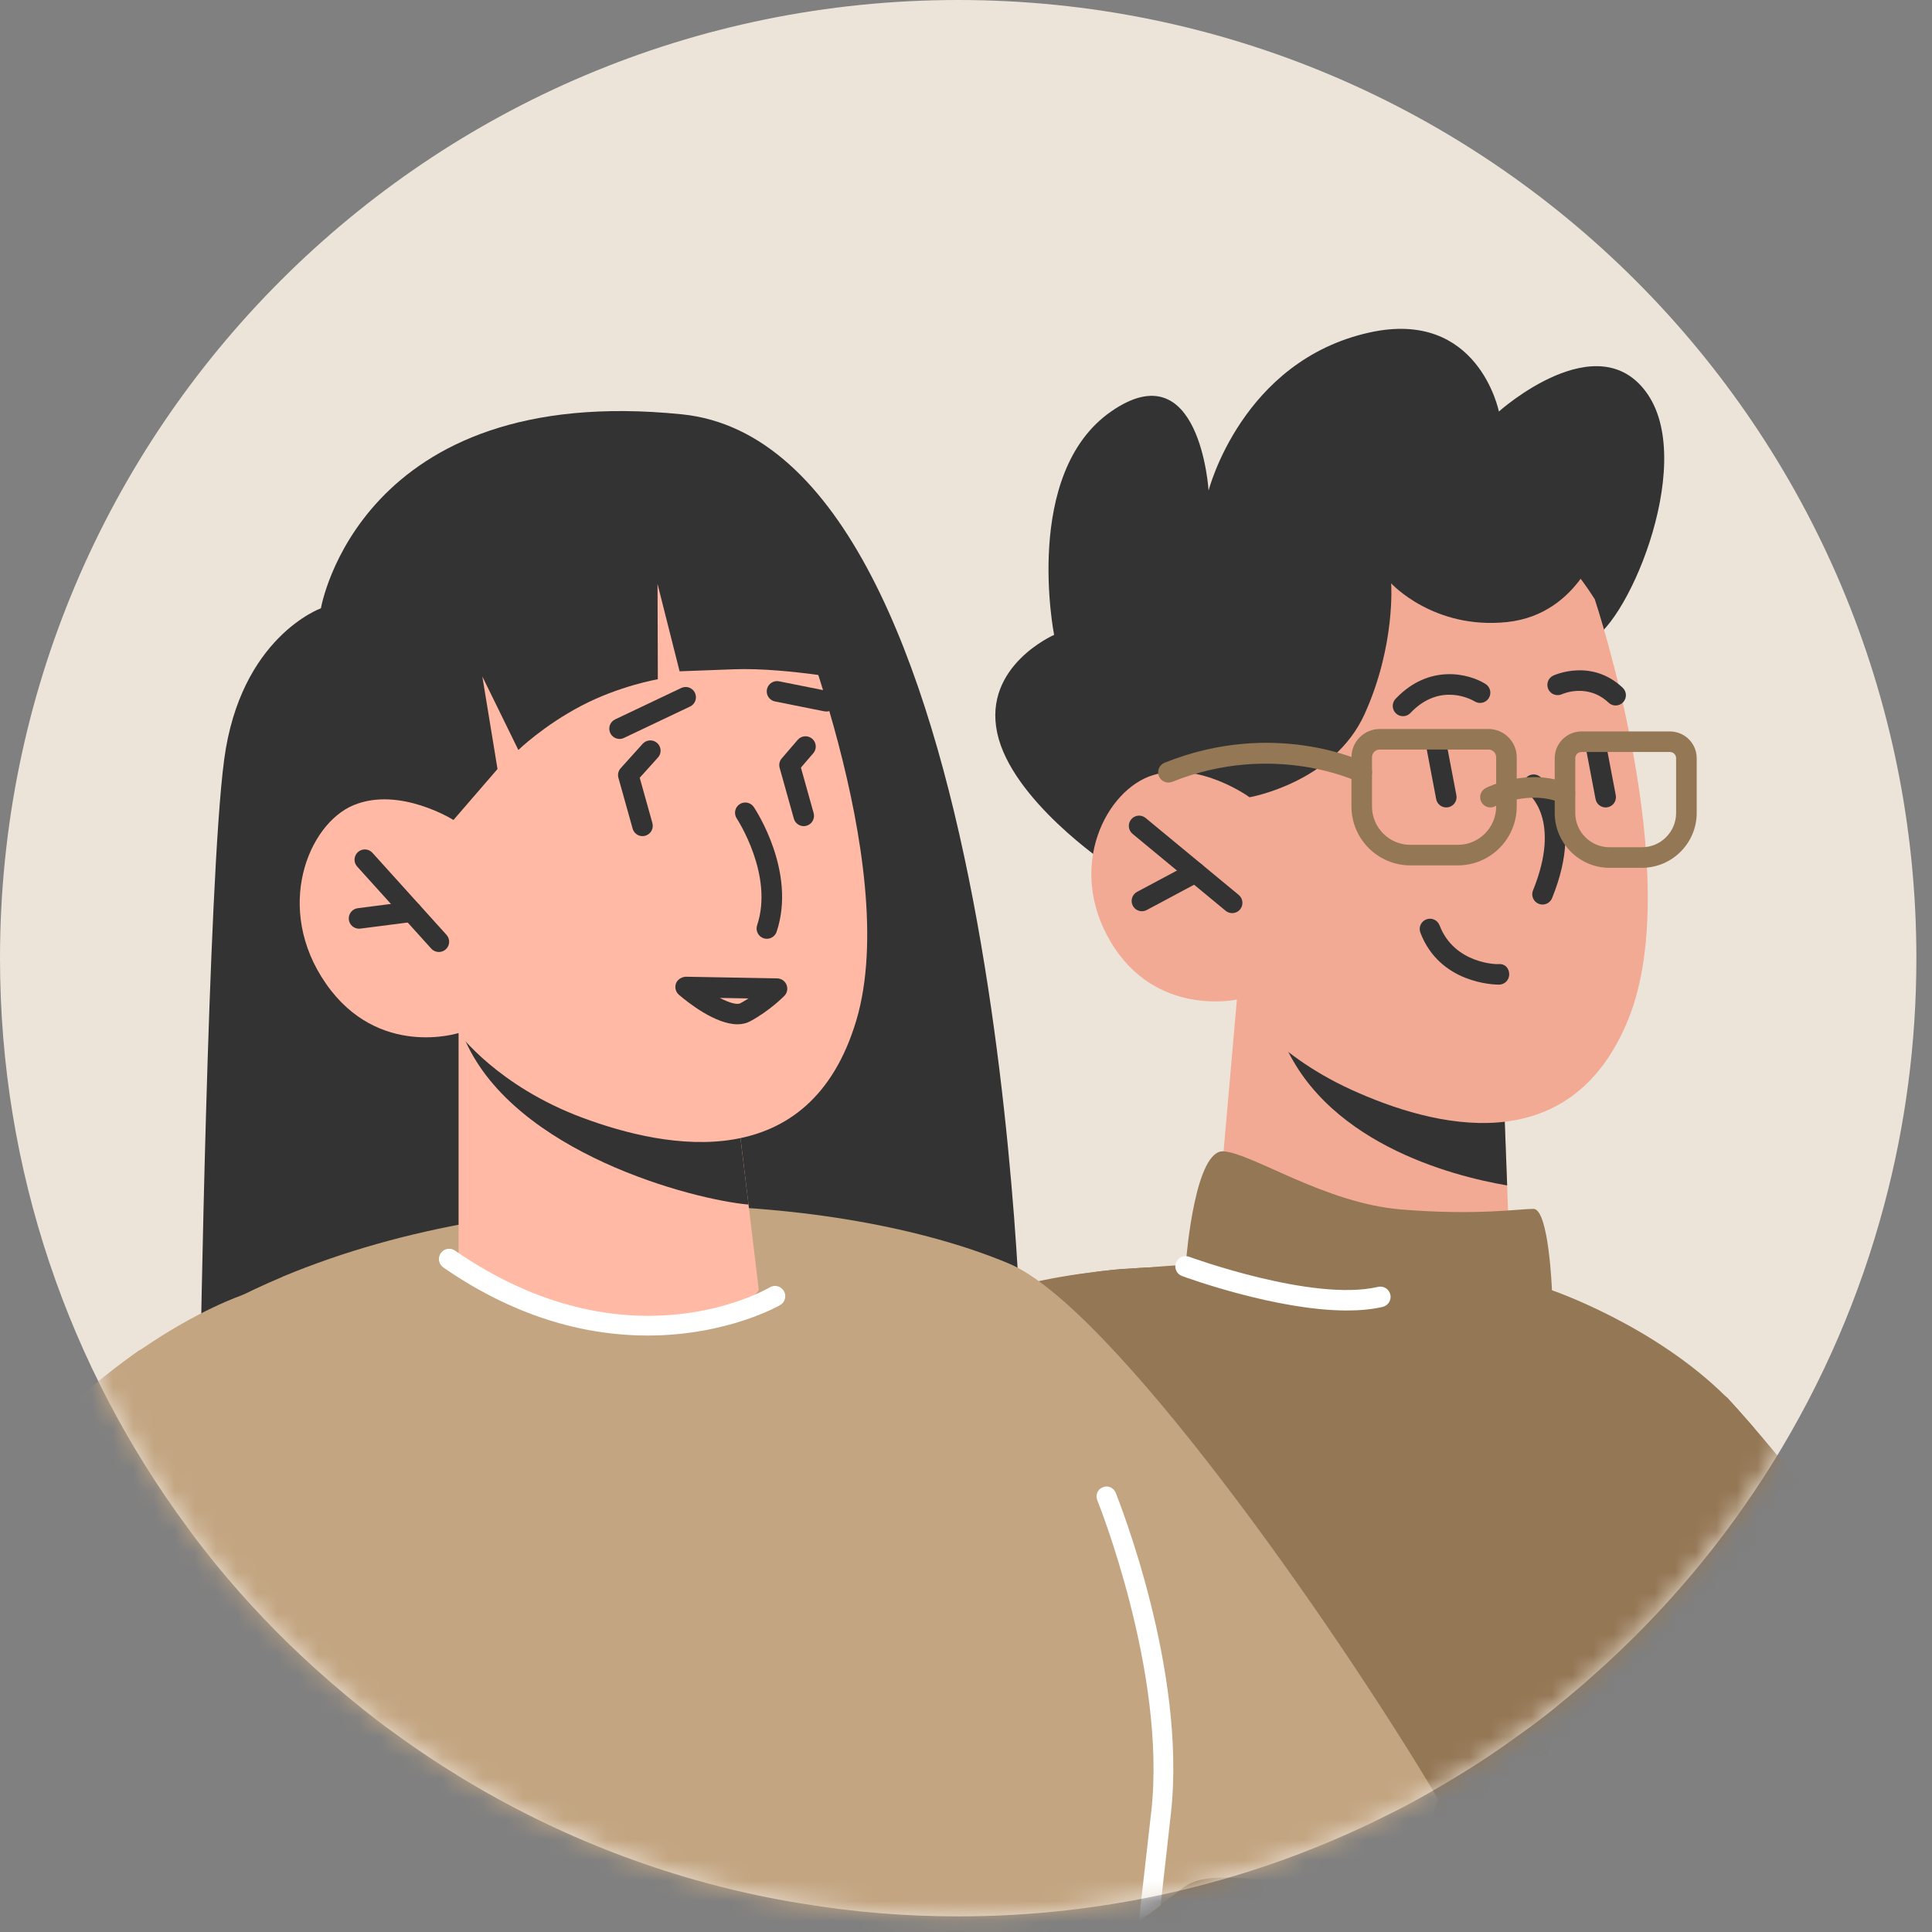
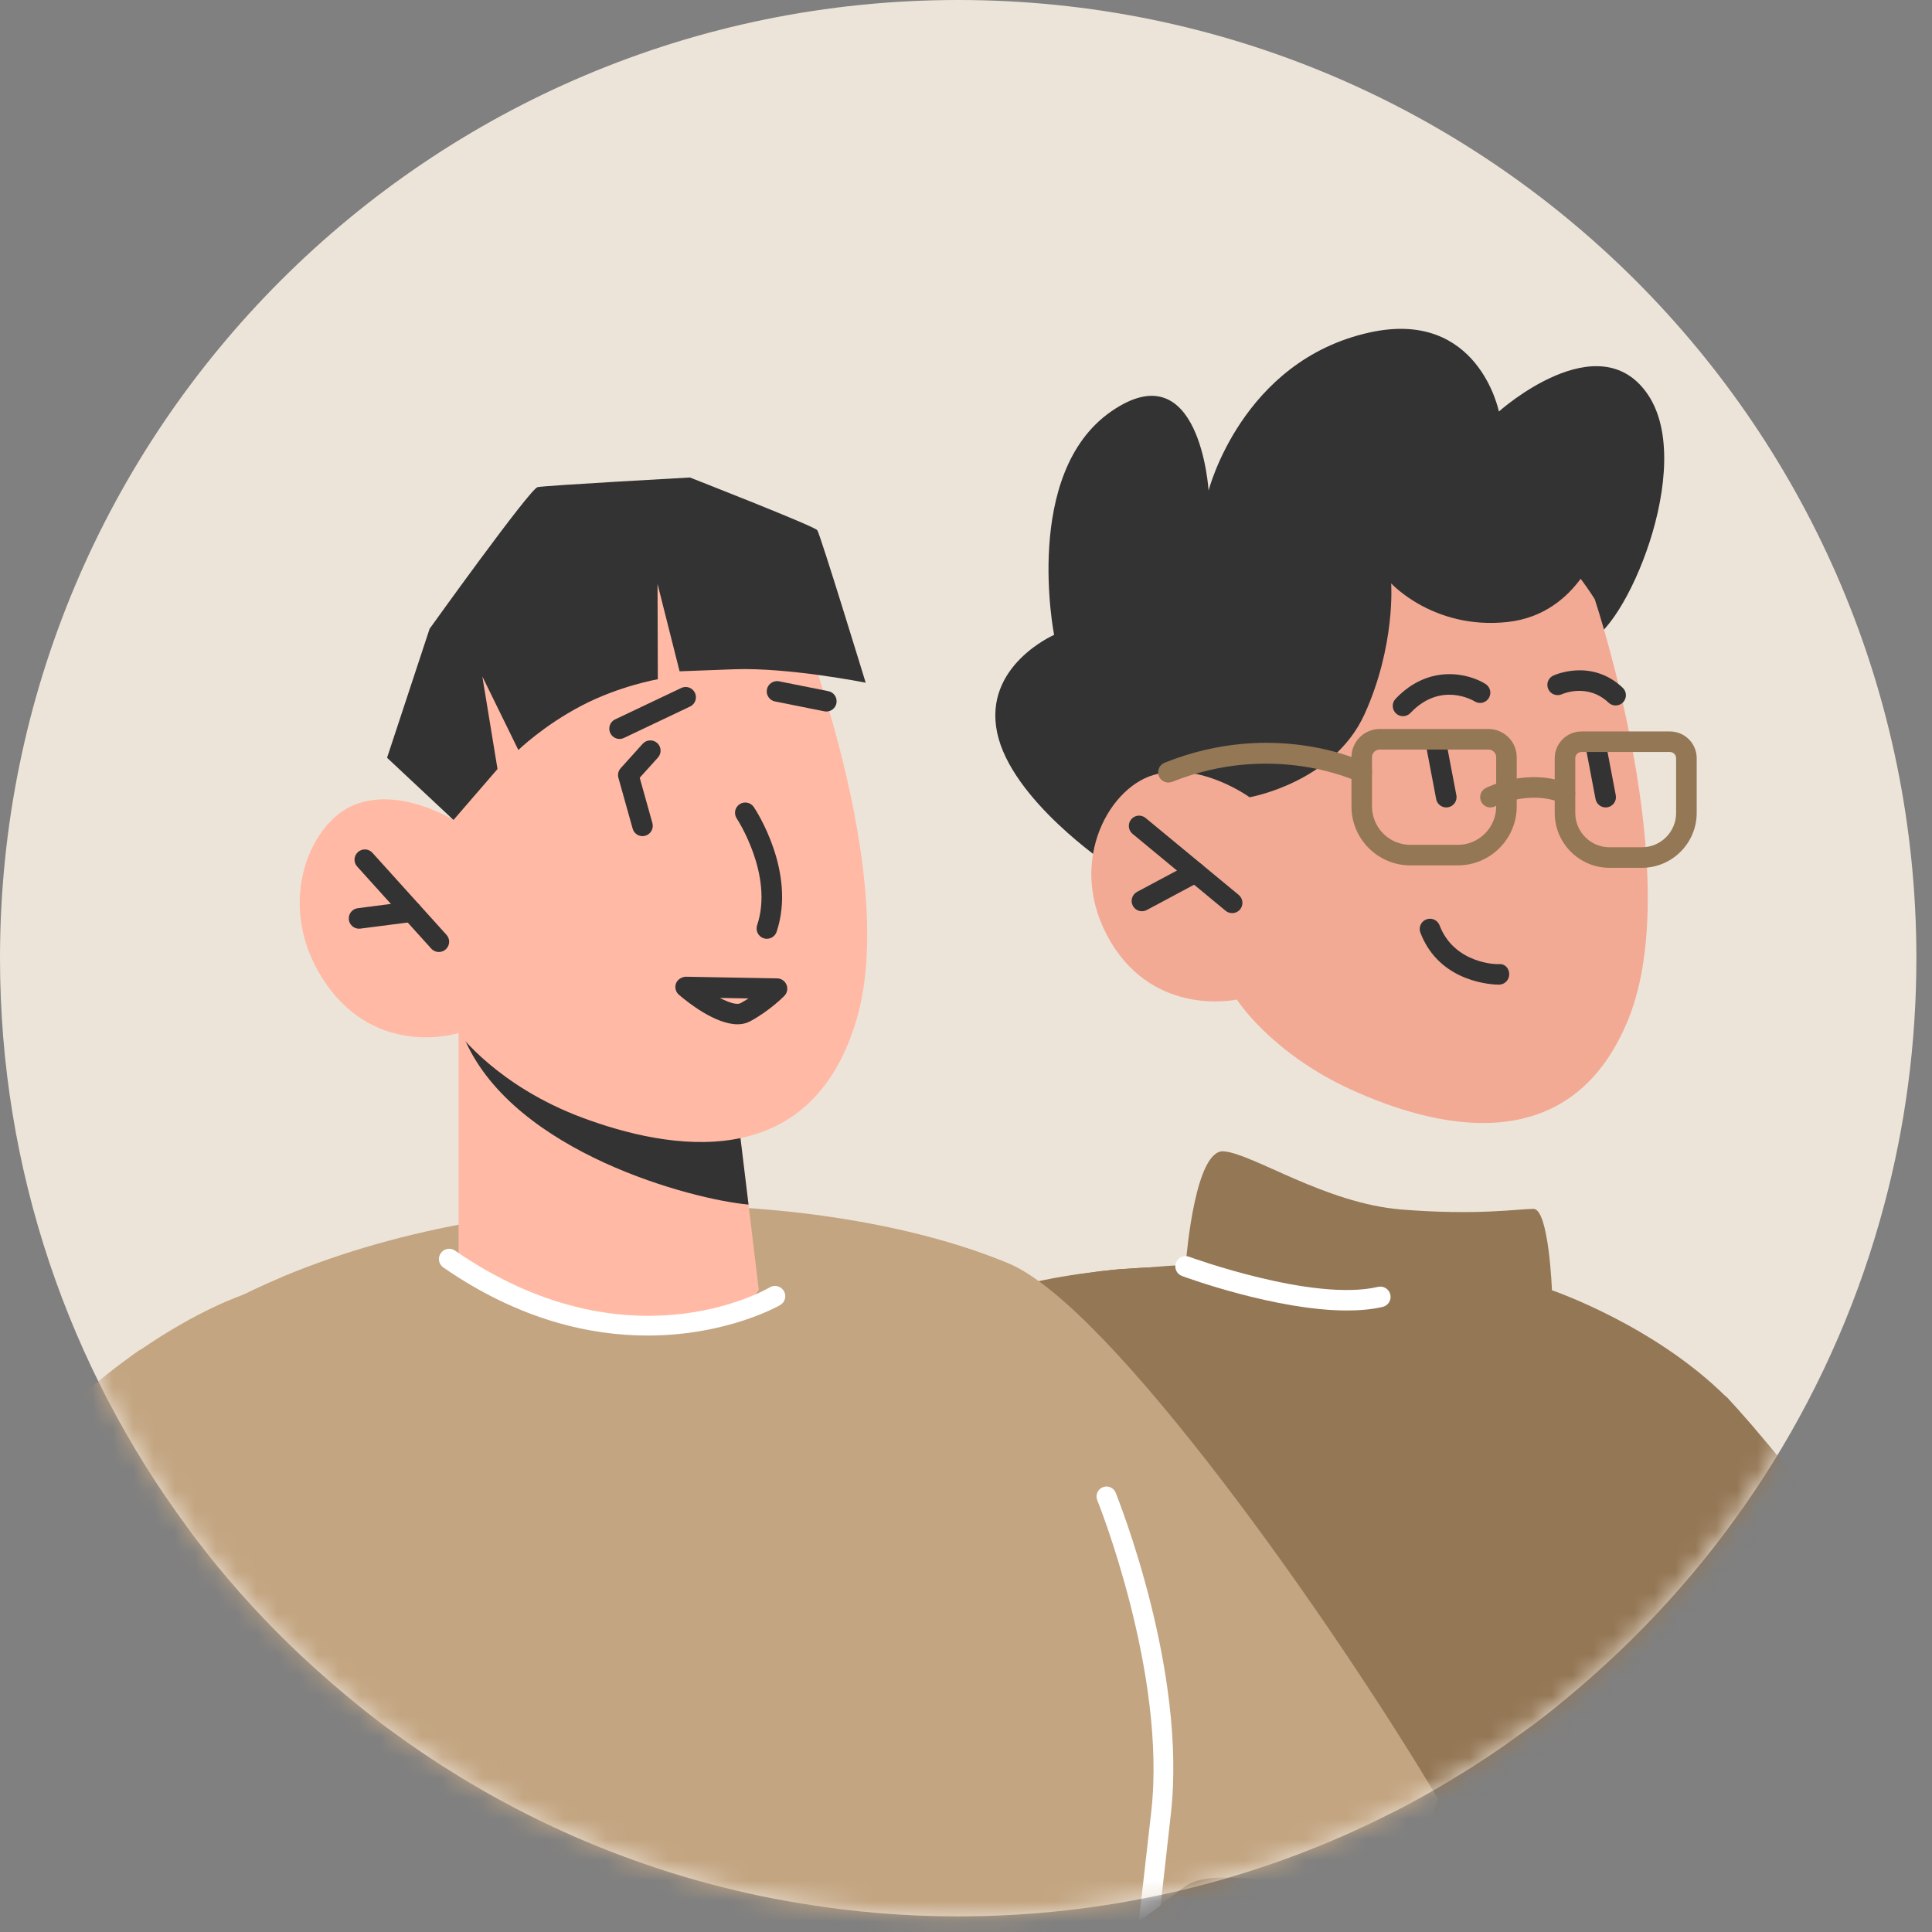
<svg xmlns="http://www.w3.org/2000/svg" width="94" height="94" viewBox="0 0 94 94" fill="none">
  <rect x="0" y="0" width="94" height="94" fill="#808080" stroke="none" />
  <path d="M93.24 46.62C93.24 50.76 92.7 54.78 91.68 58.6C89.3 67.57 84.32 75.48 77.58 81.46C77.14 81.86 76.68 82.25 76.22 82.63C75.47 83.26 74.7 83.86 73.9 84.42C72.92 85.14 71.91 85.81 70.87 86.44C70.05 86.94 69.22 87.42 68.37 87.87C68.13 88 67.89 88.12 67.64 88.24C67.27 88.42 66.91 88.61 66.54 88.78C60.5 91.64 53.74 93.24 46.62 93.24C44.04 93.24 41.51 93.03 39.04 92.62C37.27 92.34 35.54 91.95 33.84 91.47C28.41 89.93 23.4 87.43 18.98 84.17C18.81 84.05 18.64 83.93 18.48 83.8C17.39 82.97 16.34 82.09 15.32 81.17C13.61 79.63 12.01 77.95 10.55 76.17C10.34 75.91 10.13 75.65 9.92 75.38C9.64 75.02 9.36 74.66 9.1 74.29C3.38 66.55 0 56.98 0 46.62C0 20.87 20.87 0 46.62 0C72.37 0 93.24 20.87 93.24 46.62Z" fill="#EDE4D9" />
  <mask id="mask0_758_544" style="mask-type:alpha" maskUnits="userSpaceOnUse" x="0" y="0" width="94" height="94">
    <path d="M93.24 46.62C93.24 50.76 92.7 54.78 91.68 58.6C89.3 67.57 84.32 75.48 77.58 81.46C77.14 81.86 76.68 82.25 76.22 82.63C75.47 83.26 74.7 83.86 73.9 84.42C72.92 85.14 71.91 85.81 70.87 86.44C70.05 86.94 69.22 87.42 68.37 87.87C68.13 88 67.89 88.12 67.64 88.24C67.27 88.42 66.91 88.61 66.54 88.78C60.5 91.64 53.74 93.24 46.62 93.24C44.04 93.24 41.51 93.03 39.04 92.62C37.27 92.34 35.54 91.95 33.84 91.47C28.41 89.93 23.4 87.43 18.98 84.17C18.81 84.05 18.64 83.93 18.48 83.8C17.39 82.97 16.34 82.09 15.32 81.17C13.61 79.63 12.01 77.95 10.55 76.17C10.34 75.91 10.13 75.65 9.92 75.38C9.64 75.02 9.36 74.66 9.1 74.29C3.38 66.55 0 56.98 0 46.62C0 20.87 20.87 0 46.62 0C72.37 0 93.24 20.87 93.24 46.62Z" fill="#EDE4D9" />
  </mask>
  <g mask="url(#mask0_758_544)">
    <path d="M95.94 85.256C95.62 85.516 95.3 85.776 94.98 86.026C94 86.746 92.99 87.416 91.95 88.046C91.13 88.546 90.3 89.026 89.45 89.476C89.21 89.606 88.97 89.726 88.72 89.846C88.35 90.026 87.99 90.216 87.62 90.386C81.58 93.246 74.82 94.846 67.7 94.846C65.12 94.846 62.59 94.636 60.12 94.226C58.35 93.946 56.62 93.556 54.92 93.076C49.49 91.536 44.48 89.036 40.06 85.776C39.89 85.656 39.72 85.536 39.56 85.406C38.47 84.576 37.42 83.696 36.4 82.776C34.69 81.236 33.09 79.556 31.63 77.776C31.42 77.516 31.21 77.256 31 76.986C34.02 72.406 39.05 66.656 46.53 63.646C48.63 62.816 50.89 62.196 53.35 61.876C53.5 61.856 53.63 61.836 53.78 61.826C54 61.796 54.22 61.776 54.44 61.756C54.46 61.746 54.47 61.746 54.49 61.746C54.68 61.736 54.86 61.726 55.05 61.716C55.34 61.696 55.62 61.676 55.87 61.666C56.48 61.616 57.1 61.566 57.69 61.546C74.52 60.896 83.48 67.576 84 67.976C84.05 68.006 84.08 68.046 84.11 68.086C84.28 68.266 84.68 68.706 85.27 69.386C87.47 71.926 92.16 77.756 95.94 85.256Z" fill="#947755" />
    <path d="M60.797 38.79C60.797 38.79 64.609 37.848 66.396 35.653C68.183 33.459 68.477 28.032 68.477 28.032C68.477 28.032 75.38 31.623 77.194 31.224C79.008 30.825 82.564 22.697 80.169 19.186C77.774 15.675 72.927 20.022 72.927 20.022C72.927 20.022 71.932 15.006 66.633 16.177C60.412 17.551 58.803 23.868 58.803 23.868C58.803 23.868 58.385 17.013 54.057 20.023C49.729 23.032 51.287 30.89 51.287 30.89C51.287 30.89 47.825 32.392 48.517 35.654C49.209 38.916 53.884 42.055 53.884 42.055L60.797 38.79Z" fill="#333333" />
-     <path d="M60.18 48.631L59.273 58.967C59.273 58.967 60.942 62.096 67.16 63.1C71.792 63.848 73.52 62.964 73.52 62.964L73.329 57.676L73.136 52.519L62.041 49.192L60.18 48.631Z" fill="#F3AA94" />
-     <path d="M62.043 49.191C62.045 49.475 62.127 49.818 62.266 50.214C64.208 55.573 70.657 57.222 73.33 57.676L73.137 52.519L62.043 49.191Z" fill="#333333" />
    <path d="M77.591 29.153C77.591 29.153 82.072 42.572 79.225 49.591C76.377 56.61 69.683 54.813 65.751 53.021C61.821 51.23 60.178 48.632 60.178 48.632C60.178 48.632 56.24 49.51 54.05 45.843C51.858 42.176 53.834 38.401 56.102 37.712C58.37 37.023 60.798 38.79 60.798 38.79L59.16 34.858C59.16 34.858 69.66 16.699 77.591 29.153Z" fill="#F3AA94" />
    <path d="M59.95 44.427C59.837 44.427 59.724 44.39 59.632 44.313L55.103 40.57C54.891 40.393 54.861 40.079 55.036 39.866C55.212 39.652 55.526 39.622 55.74 39.799L60.269 43.542C60.481 43.719 60.511 44.033 60.336 44.246C60.236 44.366 60.093 44.427 59.95 44.427Z" fill="#333333" />
    <path d="M68.262 34.846C68.138 34.846 68.014 34.8 67.918 34.708C67.718 34.518 67.709 34.202 67.899 34.002C69.537 32.273 71.48 32.774 72.279 33.279C72.512 33.427 72.582 33.736 72.434 33.969C72.287 34.202 71.98 34.272 71.746 34.125C71.679 34.084 70.097 33.136 68.624 34.689C68.527 34.793 68.394 34.846 68.262 34.846Z" fill="#333333" />
    <path d="M78.607 34.325C78.483 34.325 78.36 34.28 78.264 34.188C77.248 33.228 76.043 33.754 75.992 33.778C75.741 33.889 75.445 33.781 75.331 33.53C75.217 33.28 75.324 32.985 75.574 32.87C75.649 32.836 77.436 32.029 78.951 33.462C79.152 33.651 79.161 33.968 78.971 34.169C78.873 34.272 78.74 34.325 78.607 34.325Z" fill="#333333" />
-     <path d="M75.05 44.01C74.987 44.01 74.924 43.998 74.862 43.973C74.606 43.87 74.483 43.577 74.587 43.322C75.989 39.875 74.39 38.634 74.321 38.583C74.101 38.42 74.051 38.108 74.212 37.887C74.374 37.665 74.68 37.614 74.902 37.769C74.998 37.837 77.232 39.474 75.514 43.7C75.434 43.893 75.247 44.01 75.05 44.01Z" fill="#333333" />
    <path d="M78.122 39.286C77.887 39.286 77.677 39.119 77.631 38.88L77.169 36.455C77.117 36.184 77.296 35.922 77.567 35.87C77.845 35.82 78.1 35.997 78.152 36.267L78.614 38.692C78.666 38.963 78.487 39.225 78.216 39.277C78.185 39.283 78.153 39.286 78.122 39.286Z" fill="#333333" />
    <path d="M70.367 39.286C70.132 39.286 69.922 39.119 69.876 38.88L69.415 36.455C69.363 36.184 69.541 35.922 69.813 35.87C70.084 35.82 70.347 35.997 70.397 36.267L70.859 38.692C70.911 38.963 70.733 39.225 70.461 39.277C70.43 39.283 70.398 39.286 70.367 39.286Z" fill="#333333" />
    <path d="M72.923 47.907C72.697 47.907 70.053 47.852 69.108 45.379C69.009 45.12 69.138 44.831 69.395 44.733C69.654 44.633 69.942 44.763 70.041 45.021C70.764 46.913 72.876 46.926 72.925 46.907C73.24 46.885 73.427 47.126 73.43 47.401C73.433 47.676 73.212 47.904 72.934 47.907C72.931 47.907 72.928 47.907 72.923 47.907Z" fill="#333333" />
    <path d="M60.798 38.79C60.798 38.79 64.886 38.079 66.397 34.735C67.908 31.391 67.686 28.382 67.686 28.382C67.686 28.382 69.75 30.644 73.33 30.265C76.91 29.886 77.893 26.208 77.893 26.208L74.612 22.363C74.612 22.363 61.133 25.207 60.798 24.788C60.463 24.369 55.559 33.112 55.559 33.112L60.798 38.79Z" fill="#333333" />
    <path d="M87.619 90.387C81.579 93.247 74.819 94.847 67.699 94.847C65.119 94.847 62.589 94.637 60.119 94.227C58.349 93.947 56.619 93.557 54.919 93.077C49.489 91.537 44.479 89.037 40.059 85.777C41.919 74.547 43.879 65.337 45.399 64.297C45.749 64.067 46.129 63.847 46.529 63.647C48.599 62.637 51.189 62.127 53.349 61.877C53.499 61.857 53.629 61.837 53.779 61.827C53.999 61.797 54.219 61.777 54.439 61.757C54.639 61.747 54.849 61.737 55.049 61.717C55.339 61.697 55.619 61.677 55.869 61.667C56.979 61.607 57.679 61.617 57.679 61.617C57.679 61.617 57.679 61.597 57.689 61.547C57.739 60.907 58.179 55.907 59.539 56.017C60.979 56.137 64.479 58.547 68.179 58.847C71.889 59.147 73.869 58.817 74.609 58.817C75.359 58.817 75.509 62.777 75.509 62.777C75.509 62.777 80.479 64.467 83.999 67.977C84.049 68.007 84.079 68.047 84.109 68.087C84.279 68.267 84.679 68.707 85.269 69.387C85.719 69.957 86.109 70.547 86.439 71.187C87.459 73.177 87.719 81.027 87.619 90.387Z" fill="#947755" />
    <path d="M65.533 63.761C62.102 63.761 57.728 62.164 57.511 62.084C57.252 61.989 57.119 61.702 57.215 61.443C57.311 61.182 57.599 61.051 57.857 61.147C57.917 61.169 63.889 63.352 67.046 62.612C67.316 62.548 67.584 62.717 67.646 62.986C67.709 63.255 67.541 63.523 67.272 63.587C66.744 63.709 66.153 63.761 65.533 63.761Z" fill="white" />
    <path d="M55.559 44.335C55.38 44.335 55.207 44.239 55.118 44.07C54.988 43.827 55.08 43.524 55.323 43.393L57.922 42.004C58.166 41.874 58.469 41.966 58.599 42.21C58.729 42.453 58.637 42.756 58.394 42.887L55.795 44.276C55.719 44.317 55.639 44.335 55.559 44.335Z" fill="#333333" />
    <path d="M70.928 42.105H68.621C67.04 42.105 65.754 40.818 65.754 39.237V36.844C65.754 36.086 66.371 35.469 67.129 35.469H72.42C73.178 35.469 73.795 36.086 73.795 36.844V39.237C73.795 40.818 72.509 42.105 70.928 42.105ZM67.129 36.469C66.922 36.469 66.754 36.637 66.754 36.844V39.237C66.754 40.267 67.591 41.105 68.621 41.105H70.928C71.958 41.105 72.795 40.267 72.795 39.237V36.844C72.795 36.637 72.626 36.469 72.42 36.469H67.129Z" fill="#947755" />
    <path d="M79.882 42.223H78.312C76.841 42.223 75.644 41.026 75.644 39.555V36.889C75.644 36.172 76.228 35.588 76.947 35.588H81.249C81.968 35.588 82.552 36.172 82.552 36.889V39.555C82.55 41.026 81.353 42.223 79.882 42.223ZM76.947 36.588C76.779 36.588 76.644 36.723 76.644 36.889V39.555C76.644 40.475 77.392 41.223 78.312 41.223H79.882C80.802 41.223 81.55 40.475 81.55 39.555V36.889C81.55 36.723 81.415 36.588 81.249 36.588H76.947Z" fill="#947755" />
    <path d="M72.517 39.286C72.334 39.286 72.159 39.185 72.07 39.012C71.946 38.767 72.042 38.467 72.288 38.341C72.37 38.3 74.328 37.318 76.33 38.134C76.586 38.238 76.709 38.53 76.605 38.785C76.5 39.042 76.209 39.164 75.953 39.059C74.381 38.418 72.757 39.223 72.741 39.232C72.669 39.268 72.593 39.286 72.517 39.286Z" fill="#947755" />
    <path d="M56.848 38.074C56.65 38.074 56.462 37.956 56.384 37.76C56.281 37.502 56.405 37.212 56.662 37.11C62.001 34.966 66.297 37.035 66.478 37.126C66.725 37.248 66.826 37.547 66.705 37.794C66.583 38.041 66.283 38.145 66.036 38.023C65.995 38.004 61.945 36.07 57.035 38.039C56.973 38.062 56.91 38.074 56.848 38.074Z" fill="#947755" />
-     <path d="M49.712 66.168C49.712 66.168 48.891 21.76 33.183 20.159C17.475 18.558 15.614 29.596 15.614 29.596C15.614 29.596 11.699 30.991 10.906 36.962C10.113 42.933 9.742 66.751 9.742 66.751L45.212 68.781L49.712 66.168Z" fill="#333333" />
    <path d="M70 87.579C69.62 88.089 69.9 88.51 69.5 89C69.37 89.17 70.29 95.371 67 89.5C66.14 90.52 66.44 90.06 65.5 91C63.98 92.52 59.35 90.519 57.62 91.809C57.57 91.849 57.52 91.879 57.47 91.919C57.11 92.199 56.74 92.459 56.37 92.719C55.93 93.039 55.48 93.339 55.02 93.639C54.92 93.709 54.82 93.769 54.71 93.829C53.45 94.649 52.14 95.409 50.79 96.089C50.48 96.249 50.17 96.409 49.85 96.559C48.4 97.259 46.91 97.889 45.39 98.439C43.37 99.169 41.29 99.769 39.15 100.209C36.05 100.859 32.85 101.199 29.56 101.199C28.91 101.199 28.25 101.189 27.6 101.159C26.85 101.129 26.11 101.079 25.37 101.009C25.32 101.009 25.28 100.999 25.23 100.999C24.59 100.939 23.95 100.869 23.31 100.779C22.57 100.679 21.84 100.559 21.11 100.419C20.33 100.279 19.56 100.119 18.8 99.939C16.58 99.419 14.43 98.739 12.35 97.899C10.54 97.189 8.79 96.359 7.09 95.419C7.05 95.399 7.02 95.379 6.98 95.359C6.78 95.249 6.58 95.139 6.39 95.019C6.08 94.849 5.77 94.669 5.47 94.479C2.5 82.679 1.32 72.009 5.02 67.659C5.2 67.419 5.43 67.199 5.66 66.999C6.53 66.239 7.47 65.559 8.44 64.919C8.48 64.899 8.51 64.879 8.54 64.859C10.16 63.809 11.9 62.899 13.73 62.129C13.75 62.109 13.78 62.099 13.79 62.099C25.58 57.189 40.78 58.009 49.07 61.469C54.03 63.529 64.84 78.899 70 87.579Z" fill="#C3A581" />
    <path d="M22.312 50.258V61.165C22.312 61.165 24.279 64.3 30.66 64.819C35.413 65.206 36.919 62.764 36.919 62.764L35.769 53.219L24.247 50.684L22.312 50.258Z" fill="#FFB9A4" />
    <path d="M22.328 49.594C22.356 49.892 22.469 50.243 22.645 50.646C25.085 56.095 33.674 58.362 36.419 58.608L35.766 53.221L22.328 49.594Z" fill="#333333" />
    <path d="M56.969 88.239L56.468 92.709C56.121 92.979 55.765 93.229 55.408 93.48L56.015 88.133C56.766 81.408 53.423 73.075 53.385 72.988C53.289 72.737 53.404 72.458 53.655 72.362C53.905 72.256 54.175 72.381 54.281 72.622C54.416 72.978 57.749 81.273 56.969 88.239Z" fill="white" />
    <path d="M38.2 28.359C38.2 28.359 43.924 42.035 41.667 49.633C39.41 57.231 32.476 55.922 28.339 54.382C24.202 52.842 22.311 50.261 22.311 50.261C22.311 50.261 18.405 51.518 15.862 47.864C13.319 44.21 14.984 40.085 17.217 39.169C19.451 38.253 22.064 39.896 22.064 39.896L20.057 35.916C20.057 35.916 29.07 15.989 38.2 28.359Z" fill="#FFB9A4" />
    <path d="M37.311 45.676C37.258 45.676 37.206 45.668 37.153 45.651C36.891 45.563 36.75 45.28 36.837 45.018C37.654 42.574 35.863 39.85 35.846 39.823C35.693 39.594 35.754 39.283 35.983 39.13C36.213 38.976 36.522 39.038 36.676 39.267C36.762 39.394 38.76 42.42 37.786 45.335C37.715 45.544 37.52 45.676 37.311 45.676Z" fill="#333333" />
    <path d="M21.353 46.319C21.216 46.319 21.081 46.263 20.982 46.154L17.379 42.163C17.193 41.958 17.21 41.642 17.415 41.457C17.619 41.272 17.937 41.288 18.121 41.493L21.724 45.484C21.91 45.689 21.893 46.005 21.688 46.19C21.592 46.276 21.472 46.319 21.353 46.319Z" fill="#333333" />
    <path d="M17.468 45.185C17.221 45.185 17.005 45.001 16.973 44.748C16.938 44.475 17.131 44.224 17.406 44.188L19.967 43.858C20.234 43.82 20.491 44.015 20.527 44.291C20.562 44.564 20.369 44.815 20.094 44.851L17.533 45.181C17.511 45.184 17.49 45.185 17.468 45.185Z" fill="#333333" />
    <path d="M40.207 34.619C40.174 34.619 40.142 34.616 40.108 34.609L37.707 34.129C37.436 34.075 37.261 33.812 37.314 33.541C37.369 33.269 37.634 33.096 37.902 33.148L40.303 33.628C40.575 33.682 40.749 33.945 40.696 34.216C40.648 34.455 40.44 34.619 40.207 34.619Z" fill="#333333" />
    <path d="M30.144 35.952C29.958 35.952 29.778 35.847 29.693 35.667C29.574 35.417 29.68 35.119 29.929 35.001L33.146 33.473C33.394 33.354 33.694 33.46 33.812 33.709C33.931 33.959 33.825 34.257 33.576 34.375L30.359 35.903C30.29 35.937 30.216 35.952 30.144 35.952Z" fill="#333333" />
-     <path d="M39.105 40.195C38.886 40.195 38.685 40.05 38.624 39.83L37.933 37.359C37.888 37.198 37.926 37.025 38.036 36.898L38.812 35.996C38.992 35.787 39.307 35.764 39.517 35.943C39.726 36.123 39.75 36.439 39.57 36.648L38.968 37.347L39.587 39.56C39.661 39.826 39.506 40.102 39.24 40.176C39.195 40.189 39.149 40.195 39.105 40.195Z" fill="#333333" />
    <path d="M31.262 40.682C31.043 40.682 30.842 40.537 30.781 40.317L30.089 37.846C30.043 37.681 30.084 37.503 30.199 37.376L31.27 36.188C31.456 35.984 31.771 35.968 31.976 36.152C32.181 36.337 32.198 36.653 32.012 36.858L31.125 37.841L31.742 40.046C31.816 40.312 31.661 40.588 31.395 40.662C31.352 40.676 31.306 40.682 31.262 40.682Z" fill="#333333" />
    <path d="M42.119 33.216C42.119 33.216 38.351 32.464 35.708 32.563C33.065 32.662 33.065 32.662 33.065 32.662L31.992 28.411L32.006 33.048C32.006 33.048 30.14 33.368 28.293 34.334C26.446 35.3 25.22 36.49 25.22 36.49L23.468 32.914L24.206 37.416L22.064 39.895L18.832 36.868L20.902 30.593C20.902 30.593 25.78 23.783 26.156 23.701C26.532 23.62 33.566 23.232 33.566 23.232C33.566 23.232 39.618 25.597 39.764 25.796C39.909 25.997 42.119 33.216 42.119 33.216Z" fill="#333333" />
    <path d="M31.505 64.98C28.732 64.98 25.277 64.231 21.571 61.669C21.343 61.513 21.287 61.2 21.444 60.974C21.6 60.745 21.912 60.69 22.139 60.847C30.474 66.606 37.172 62.8 37.453 62.635C37.693 62.492 37.996 62.574 38.138 62.812C38.278 63.05 38.199 63.355 37.961 63.496C37.919 63.522 35.376 64.98 31.505 64.98Z" fill="white" />
    <path d="M23.31 100.779C22.57 100.679 21.84 100.559 21.11 100.419C20.33 100.279 19.56 100.119 18.8 99.939C16.58 99.419 14.43 98.739 12.35 97.899C10.54 97.189 8.79 96.359 7.09 95.419C7.05 95.399 7.02 95.379 6.98 95.359C6.78 95.249 6.58 95.139 6.39 95.019C5.78 94.679 5.17 94.319 4.58 93.939C4.03 93.599 3.5 93.239 2.97 92.869C2.02 92.219 1.09 91.519 0.19 90.779C0.08 90.699 -0.02 90.619 -0.13 90.529C-1.4 89.469 -2.62 88.349 -3.78 87.169C-4.11 86.839 -4.43 86.499 -4.74 86.159C-5.48 85.369 -6.19 84.539 -6.85 83.699C-6.9 83.639 -6.95 83.579 -7 83.519C-3.93 76.359 -0.08 71.579 3.35 68.449C4.57 67.329 5.72 66.439 6.77 65.699C6.81 65.689 6.84 65.669 6.87 65.649C9.61 63.769 11.64 63.049 12.06 62.919C12.08 62.899 12.11 62.889 12.12 62.889C12.14 62.889 23.31 100.779 23.31 100.779Z" fill="#C3A581" />
    <path d="M35.884 49.836C34.806 49.836 33.475 48.779 33.034 48.401C32.874 48.264 32.817 48.041 32.891 47.843C32.966 47.647 33.18 47.529 33.368 47.522L37.814 47.602C38.013 47.606 38.191 47.727 38.267 47.913C38.343 48.096 38.303 48.309 38.164 48.45C38.136 48.48 37.456 49.175 36.497 49.691C36.311 49.791 36.103 49.836 35.884 49.836ZM35.024 48.553C35.466 48.782 35.853 48.904 36.026 48.81C36.163 48.736 36.295 48.658 36.418 48.578L35.024 48.553Z" fill="#333333" />
  </g>
</svg>